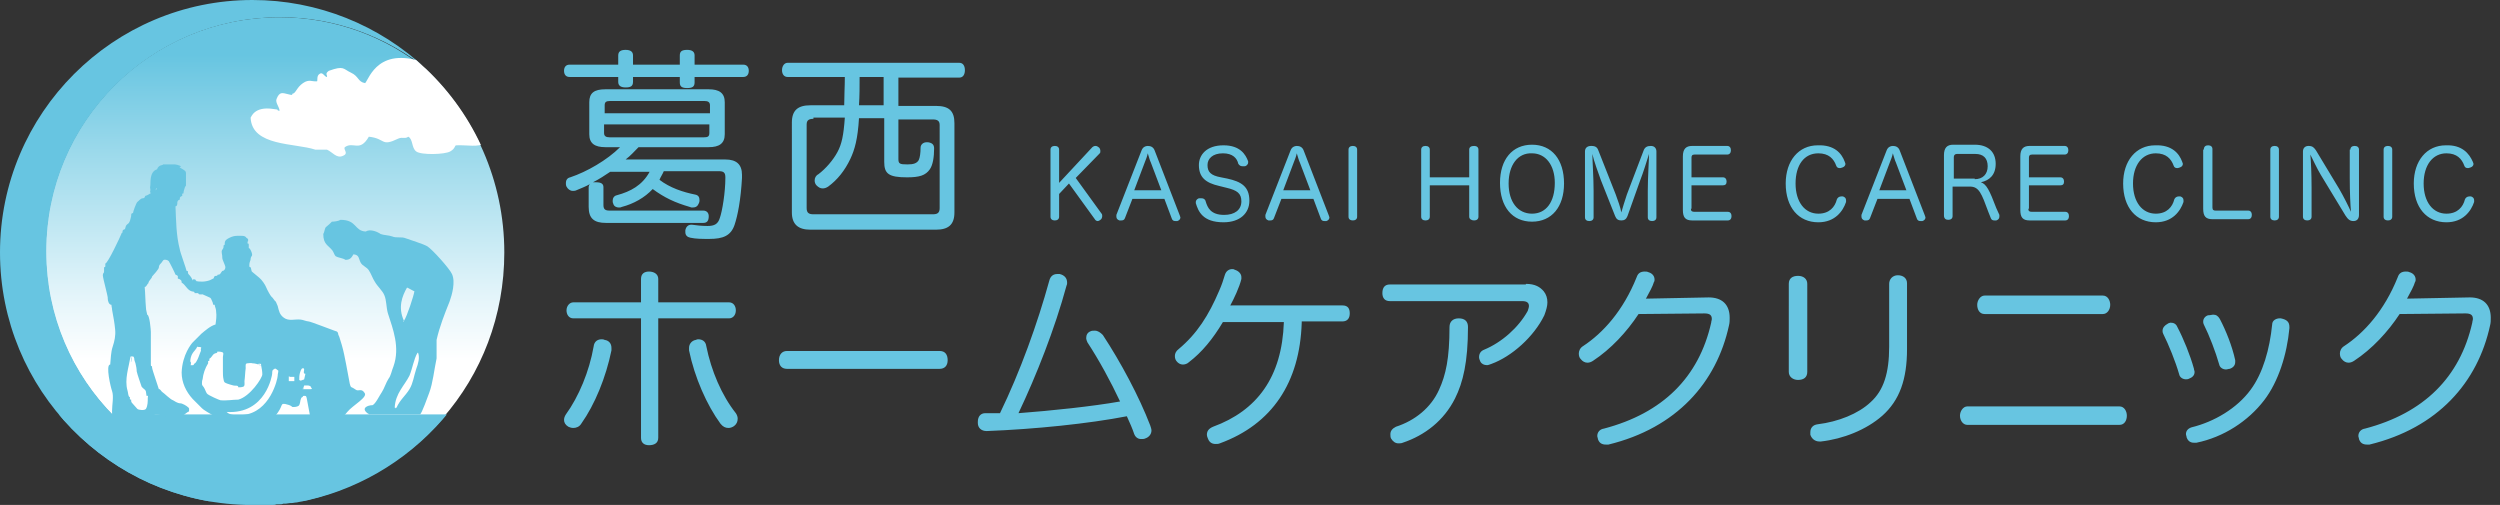
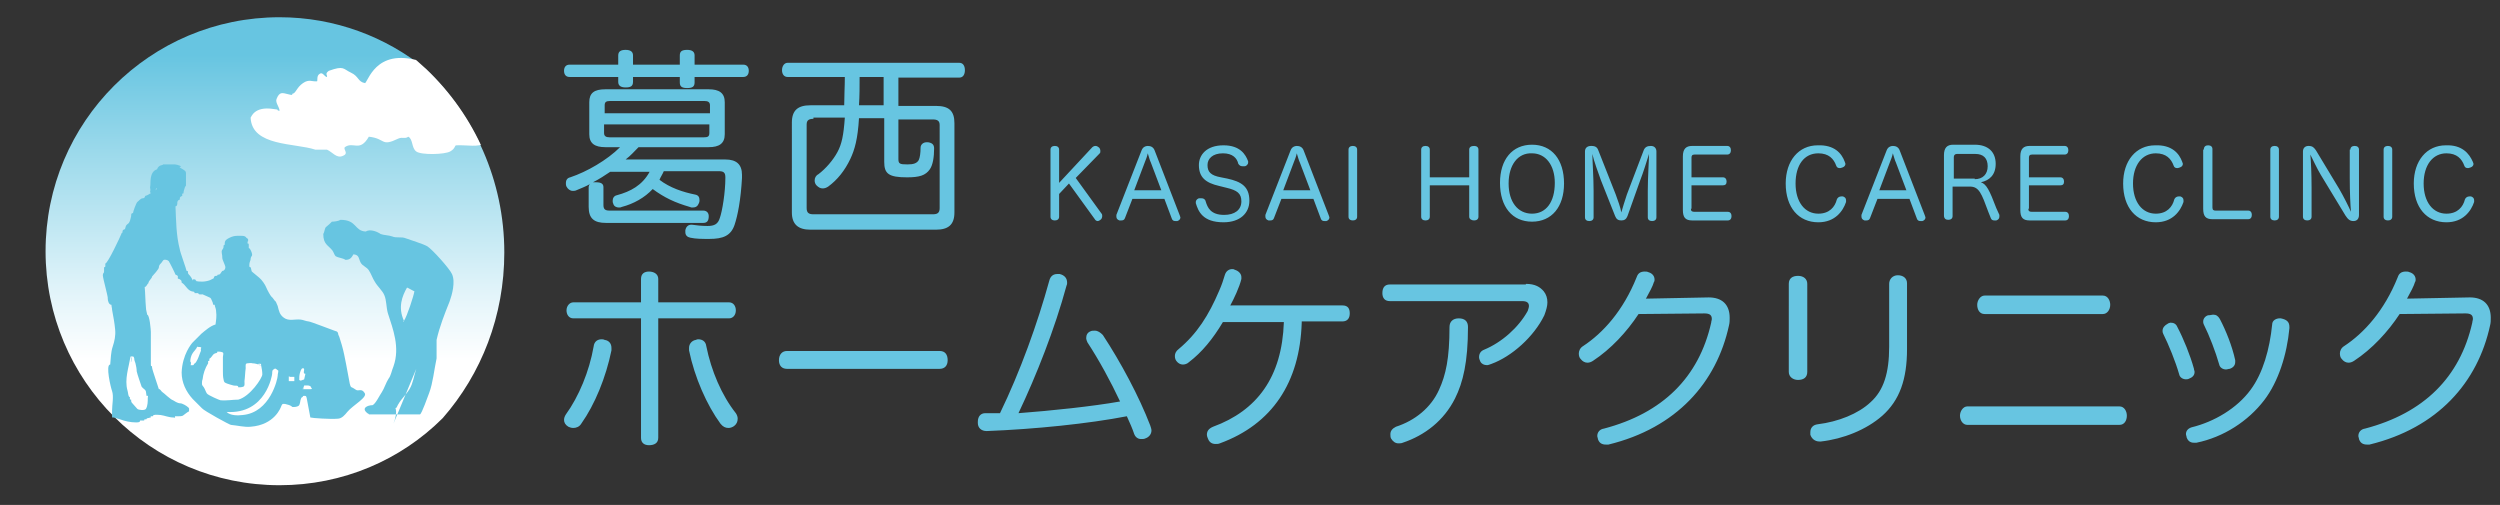
<svg xmlns="http://www.w3.org/2000/svg" xmlns:xlink="http://www.w3.org/1999/xlink" version="1.1" id="logo" x="0" y="0" viewBox="0 0 406 82" style="enable-background:new 0 0 406 82" xml:space="preserve">
  <rect x="0" y="0" width="406" height="82" fill="#333333" stroke="none" />
  <style>.st0,.st5{fill:#67c5e1}.st5{fill-rule:evenodd;clip-rule:evenodd}</style>
  <path class="st0" d="M178.9 34.7c.1.1.1.3.1.4 0 .2-.1.5-.3.6-.1.1-.3.2-.4.2-.2 0-.4-.1-.5-.3l-4.2-5.8-1.6 1.7v3.7c0 .4-.3.6-.7.6-.4 0-.7-.2-.7-.6V24.3c0-.4.3-.6.7-.6.4 0 .7.2.7.6v5.4l5.4-5.8c.1-.1.3-.2.5-.2s.4.1.5.2c.2.1.3.4.3.6 0 .2 0 .3-.1.4l-3.9 4 4.2 5.8zm3.8.7c-.1.3-.3.4-.6.4h-.3c-.3-.1-.5-.3-.5-.6v-.3l4.1-10.5c.2-.5.6-.7 1-.7.5 0 .9.2 1.1.7l4.1 10.6c0 .1.1.2.1.3 0 .3-.2.5-.5.6h-.3c-.3 0-.5-.1-.6-.4l-1.2-3.2h-5.2l-1.2 3.1zm5.9-4.5-1.7-4.5c-.2-.4-.3-.9-.5-1.5-.1.5-.3 1-.5 1.5l-1.7 4.5h4.4zm10.7-1.9c2.3.5 3.6 1.3 3.6 3.6 0 2-1.5 3.5-4.2 3.5-3.4 0-4.1-1.8-4.5-3.1v-.2c0-.3.3-.6.6-.6h.3c.3 0 .6.1.7.5.3 1 .8 2.2 3 2.2 1.7 0 2.8-.8 2.8-2.2 0-1.3-.7-1.8-2.4-2.2l-1.2-.3c-2.2-.5-3.3-1.4-3.3-3.4 0-1.6 1.2-3.2 4-3.2 2.7 0 3.6 1.5 4 2.6v.2c0 .3-.3.6-.6.6h-.3c-.3 0-.5-.1-.7-.4-.2-.9-.9-1.7-2.5-1.7-1.7 0-2.5.9-2.5 1.9 0 1.1.5 1.7 2.2 2l1 .2zm7.6 6.4c-.1.3-.3.4-.6.4h-.3c-.3-.1-.5-.3-.5-.6v-.3l4.1-10.5c.2-.5.6-.7 1-.7.5 0 .9.2 1.1.7l4.1 10.6c0 .1.1.2.1.3 0 .3-.2.5-.5.6h-.3c-.3 0-.5-.1-.6-.4l-1.2-3.2h-5.2l-1.2 3.1zm5.9-4.5-1.7-4.5c-.2-.4-.3-.9-.5-1.5-.1.5-.3 1-.5 1.5l-1.7 4.5h4.4zm6.2-6.6c0-.4.3-.6.7-.6.4 0 .7.2.7.6v10.9c0 .4-.3.6-.7.6-.4 0-.7-.2-.7-.6V24.3zm19.6 0c0-.4.3-.6.8-.6.4 0 .7.2.7.6v10.9c0 .4-.3.6-.7.6-.4 0-.8-.2-.8-.6v-5.1h-6.4v5.1c0 .4-.3.6-.7.6-.4 0-.7-.2-.7-.6V24.3c0-.4.3-.6.7-.6.4 0 .7.2.7.6v4.5h6.4v-4.5zm15.4 5.5c0 3.8-2 6.2-5.2 6.2s-5.2-2.4-5.2-6.3c0-3.8 2-6.2 5.2-6.2s5.2 2.4 5.2 6.3zm-9 0c0 3 1.5 4.9 3.8 4.9s3.7-1.9 3.7-5c0-2.9-1.5-4.8-3.7-4.8-2.3-.1-3.8 1.9-3.8 4.9zm19.3 5.3c-.2.5-.5.7-1 .7s-.8-.2-1-.7l-2.3-5.8c-.4-1.1-1.2-3.3-1.4-4.3 0 1 .2 3.8.2 6v4.3c0 .4-.3.6-.7.6-.4 0-.7-.2-.7-.6V24.6c0-.6.4-.9 1-.9.7 0 1 .2 1.2.8l2.8 7.1c.3.8.8 2.2.9 2.9.2-.7.6-2 .9-2.9l2.7-7.1c.2-.6.6-.8 1.2-.8s.9.4.9.9v10.7c0 .4-.3.6-.7.6-.4 0-.7-.2-.7-.6V31c0-2.2.2-5 .2-6-.3 1-1 3.2-1.4 4.2l-2.1 5.9zm10.3-1.2c0 .4.2.5.6.5h5.4c.4 0 .6.3.6.7 0 .4-.2.7-.6.7h-5.8c-1.1 0-1.5-.5-1.5-1.7v-8.7c0-1.2.5-1.7 1.5-1.7h5.7c.4 0 .6.3.6.7 0 .4-.2.7-.6.7h-5.3c-.4 0-.5.2-.5.5v3.2h5.1c.4 0 .6.3.6.7 0 .4-.2.6-.6.6h-5.1v3.8zm25-7.6c0 .1.1.2.1.3 0 .3-.2.5-.5.6-.1 0-.2.1-.4.1-.3 0-.5-.1-.6-.4-.4-1.1-1.2-2-2.9-2-2.3 0-3.7 1.9-3.7 4.9 0 3 1.5 4.9 3.7 4.9 1.8 0 2.7-1.1 3-2.3.1-.3.4-.5.7-.5h.3c.3.1.5.3.5.6v.3c-.5 1.5-1.8 3.3-4.5 3.3-3.2 0-5.3-2.4-5.3-6.3 0-3.7 2.1-6.2 5.2-6.2 2.7-.1 3.9 1.3 4.4 2.7zm4.1 9.1c-.1.3-.3.4-.6.4h-.3c-.3-.1-.5-.3-.5-.6v-.3l4.1-10.5c.2-.5.6-.7 1-.7.5 0 .9.2 1.1.7l4.1 10.6c0 .1.1.2.1.3 0 .3-.2.5-.5.6h-.3c-.3 0-.5-.1-.6-.4l-1.2-3.2h-5.2l-1.2 3.1zm5.9-4.5-1.7-4.5c-.2-.4-.3-.9-.5-1.5-.1.5-.3 1-.5 1.5l-1.7 4.5h4.4zm15.1 4v.3c0 .3-.2.5-.5.6h-.3c-.3 0-.5-.1-.6-.4l-.4-1c-1.1-3-1.5-4.1-3-4.1h-2.8v4.8c0 .4-.3.6-.7.6-.4 0-.7-.2-.7-.7v-9.8c0-1.2.5-1.7 1.5-1.7h3.5c2.2 0 3.4 1.2 3.4 3.1 0 1.8-1 2.7-2.4 3 .9.3 1.4 1.3 2.5 4.2l.5 1.1zm-4-5.8c1.3 0 2.1-.8 2.1-2.1s-.7-2-2-2h-3c-.3 0-.5.2-.5.5V29h3.4zm8.7 4.8c0 .4.2.5.6.5h5.4c.4 0 .6.3.6.7 0 .4-.2.7-.6.7h-5.8c-1.1 0-1.5-.5-1.5-1.7v-8.7c0-1.2.5-1.7 1.5-1.7h5.7c.4 0 .6.3.6.7 0 .4-.2.7-.6.7H330c-.4 0-.5.2-.5.5v3.2h5.1c.4 0 .6.3.6.7 0 .4-.2.6-.6.6h-5.1v3.8zm25-7.6c0 .1.1.2.1.3 0 .3-.2.5-.5.6-.1 0-.2.1-.4.1-.3 0-.5-.1-.6-.4-.4-1.1-1.2-2-2.9-2-2.2 0-3.7 1.9-3.7 4.9 0 3 1.5 4.9 3.7 4.9 1.8 0 2.7-1.1 3-2.3.1-.3.4-.5.7-.5h.3c.3.1.5.3.5.6v.3c-.5 1.5-1.8 3.3-4.5 3.3-3.2 0-5.3-2.4-5.3-6.3 0-3.7 2.1-6.2 5.2-6.2 2.7-.1 3.9 1.3 4.4 2.7zm3.5-2c0-.5.3-.7.7-.7.4 0 .7.2.7.6v9.5c0 .4.2.5.5.5h5.3c.4 0 .6.3.6.7 0 .4-.2.7-.6.7h-5.8c-1.1 0-1.5-.5-1.5-1.7v-9.6zm10.8 0c0-.4.3-.6.7-.6.4 0 .7.2.7.6v10.9c0 .4-.3.6-.7.6-.4 0-.7-.2-.7-.6V24.3zm13 0c0-.4.3-.6.7-.6s.7.2.7.6v10.6c0 .6-.3 1-.9 1-.6 0-.9-.3-1.3-.9l-4-6.6c-.6-1-1.3-2.5-1.7-3.3.1 1 .2 3.1.2 5.4v4.7c0 .4-.3.6-.7.6-.4 0-.7-.2-.7-.6V24.6c0-.6.4-.9.9-.9.7 0 .9.3 1.2.7l3.8 6.3c.7 1.2 1.5 2.8 1.9 3.7-.1-1-.2-3.2-.2-5.4v-4.7zm5.4 0c0-.4.3-.6.7-.6.4 0 .7.2.7.6v10.9c0 .4-.3.6-.7.6-.4 0-.7-.2-.7-.6V24.3zm14.5 2c0 .1.1.2.1.3 0 .3-.2.5-.5.6-.1 0-.2.1-.4.1-.3 0-.5-.1-.6-.4-.4-1.1-1.2-2-2.9-2-2.2 0-3.7 1.9-3.7 4.9 0 3 1.5 4.9 3.7 4.9 1.8 0 2.7-1.1 3-2.3.1-.3.4-.5.7-.5h.3c.3.1.5.3.5.6v.3c-.5 1.5-1.8 3.3-4.5 3.3-3.2 0-5.3-2.4-5.3-6.3 0-3.7 2.1-6.2 5.2-6.2 2.6-.1 3.8 1.3 4.4 2.7zM102.8 13.3c0 .7-.4.9-1.2.9-.8 0-1.2-.3-1.2-.9v-.8h-7.9c-.6 0-.9-.4-.9-1s.3-1 .9-1h7.9V9c0-.7.5-.9 1.2-.9.8 0 1.2.3 1.2.9v1.5h7.6V9c0-.7.4-.9 1.2-.9.8 0 1.2.3 1.2.9v1.5h7.9c.6 0 .9.4.9 1s-.3 1-.9 1h-7.9v.9c0 .7-.4.9-1.2.9-.8 0-1.2-.2-1.2-.9v-.9h-7.6v.8zm-3.7 14.6c-.9.6-1.8 1.2-2.8 1.7h.5c.9 0 1.2.3 1.2.8v2.9c0 .7.3.9 1 .9h15.2c.6 0 .9.4.9.9 0 .8-.3 1.1-.9 1.1H98.4c-1.9 0-2.8-.7-2.8-2.6v-3.2c0-.2.1-.4.2-.5-.7.4-1.5.7-2.2 1-.2.1-.4.1-.6.1-.4 0-.8-.3-1-.7-.1-.2-.1-.4-.1-.6 0-.4.2-.8.7-.9 2.7-.9 6-2.8 8.1-4.9h-2.4c-1.7 0-2.6-.6-2.6-2.1v-5.2c0-1.5.8-2.1 2.6-2.1h16.8c1.7 0 2.6.6 2.6 2.1v5.2c0 1.5-.9 2.1-2.6 2.1h-11.4c-.7.7-1.3 1.4-2.1 2h16.2c1.8 0 2.7.8 2.7 2.5v.5c-.2 3.6-.7 6.1-1.2 7.6-.6 1.8-1.9 2.3-4.1 2.3-1.2 0-2.2 0-3.1-.2-.5-.1-.8-.4-.8-.9v-.3c.1-.6.5-.9.9-.9h.2c.7.1 1.6.2 2.5.2 1.1 0 1.7-.3 2-1.3.4-1.1.9-4.2.9-6.5v-.1c0-.8-.3-1-1.1-1h-8.9c-.2.5-.5.9-.7 1.4 1.7 1.3 3.8 2 5.8 2.4.5.1.7.4.7.9 0 .1 0 .3-.1.5-.2.5-.5.7-1 .7-.2 0-.3 0-.5-.1-2.4-.7-4.1-1.5-6-2.9-1.3 1.4-3.1 2.4-5 2.9-.2.1-.3.1-.5.1-.4 0-.8-.2-.9-.6-.1-.2-.1-.3-.1-.5 0-.4.2-.8.7-.9 2.2-.6 4.1-1.6 5.3-3.8h-6.4zm16.2-9.5v-1.3c0-.5-.3-.7-.9-.7H99.1c-.7 0-.9.2-.9.7v1.3h17.1zm-17.2 3.2c0 .5.3.7.9.7h15.3c.6 0 .9-.1.9-.7v-1.4H98.1v1.4zm29.8-9.1c-.6 0-.9-.5-.9-1.1 0-.7.4-1.2.9-1.2h27.9c.6 0 .9.5.9 1.2s-.3 1.2-.9 1.2h-9.9v4.6h6.1c2.1 0 3 .8 3 2.8v14.5c0 2-1 2.8-3 2.8h-20.4c-2 0-3-.9-3-2.8V19.9c0-2 1-2.8 3-2.8h5.5c0-1.5.1-3.1.1-4.6h-9.3zm4.2 6.8c-.7 0-1.1.2-1.1.9v13.6c0 .8.4 1 1.1 1h19.4c.7 0 1.1-.2 1.1-1V20.3c0-.7-.4-.9-1.1-.9h-5.6v6.4c0 .8.2.9 1.5.9 1 0 1.5-.2 1.8-.7.2-.4.3-1.2.3-2 0-.5.4-.9 1-.9h.2c.7.1 1 .4 1 1 0 1.4-.2 2.7-.7 3.4-.7 1-1.7 1.3-3.7 1.3-3 0-3.7-.6-3.7-2.5v-7.1h-4.1c-.2 3.4-.7 5.1-1.4 6.6-.9 1.9-2.1 3.4-3.6 4.5-.3.2-.6.3-.9.3-.4 0-.7-.2-1-.5-.2-.2-.3-.5-.3-.8 0-.4.2-.8.6-1 1.2-.9 2.4-2.3 3.1-3.6.7-1.3 1-2.7 1.2-5.6h-5.1zm7.5-6.8c0 1.5 0 3.1-.1 4.6h4v-4.6h-3.9zM97.7 55.1c.2 0 .3 0 .5.1.7.1 1.1.6 1.1 1.3v.4c-.9 4.4-2.7 8.8-4.9 11.9-.3.5-.8.7-1.3.7-.3 0-.6-.1-.8-.2-.5-.3-.7-.7-.7-1.1 0-.3.1-.6.3-.9 2.1-2.9 3.8-7 4.5-11 .1-.9.7-1.2 1.3-1.2zm9.2 16c0 .9-.7 1.2-1.5 1.2s-1.3-.4-1.3-1.2V51.7h-11c-.7 0-1.1-.6-1.1-1.3 0-.7.5-1.3 1.1-1.3h11v-3.8c0-.9.6-1.2 1.3-1.2.8 0 1.5.4 1.5 1.2v3.8h11.5c.7 0 1.1.6 1.1 1.3 0 .8-.5 1.3-1.1 1.3h-11.5v19.4zm6.5-16c.6 0 1.2.3 1.3 1.1.8 4 2.5 8 4.8 10.9.2.3.3.6.3.9 0 .5-.2.9-.6 1.2-.3.2-.6.3-.9.3-.5 0-.9-.2-1.3-.7-2.2-3-4.2-7.5-5.1-11.9v-.4c0-.7.5-1.2 1.1-1.3.2-.1.3-.1.4-.1zm14.4 4.8c-.8 0-1.3-.5-1.3-1.4 0-.9.5-1.5 1.3-1.5h24.8c.9 0 1.3.6 1.3 1.5s-.5 1.4-1.3 1.4h-24.8zm54.1 5.3c-1.5-3.2-3.4-6.7-5.3-9.6-.1-.2-.2-.5-.2-.7 0-.5.2-.9.7-1.1.2-.1.4-.1.7-.1.5 0 .9.3 1.3.7 2.9 4.4 5.9 10 7.7 14.7.1.3.2.6.2.8 0 .6-.4 1.1-1 1.3-.2.1-.4.1-.7.1-.5 0-.9-.3-1.1-.8-.3-.9-.7-1.8-1.2-2.9-6.2 1.2-14.9 2.1-22.7 2.4h-.1c-.8 0-1.4-.5-1.4-1.3v-.2c0-.9.5-1.4 1.2-1.4h2.4c3.3-6.8 6.1-14.6 8-21.5.2-.8.7-1.1 1.3-1.1h.4c.8.2 1.2.7 1.2 1.4 0 .2 0 .3-.1.5-1.9 7-4.9 14.6-7.8 20.7 5.3-.4 12-1.1 16.5-1.9zm29.5-12.8c-.3 9.7-4.8 16.5-13.3 19.6-.2.1-.5.1-.7.1-.6 0-1-.3-1.2-.8-.1-.2-.2-.5-.2-.7 0-.6.3-1 1-1.3 7.1-2.6 11.2-8 11.5-17h-9.9c-1.6 2.7-3.4 4.9-5.5 6.5-.3.3-.7.4-1 .4-.4 0-.7-.2-.9-.4-.3-.3-.4-.6-.4-1s.2-.8.6-1.1c3-2.5 4.9-5.5 6.6-9.5.4-.9.7-1.8.9-2.5.2-.7.7-1 1.2-1 .1 0 .3 0 .4.1.7.2 1.1.7 1.1 1.2v.3c-.3 1.3-1.2 3.2-1.8 4.3H218c.9 0 1.2.5 1.2 1.3s-.4 1.3-1.2 1.3h-6.6zm36.4-6.3c1.5 0 2.3.5 2.9 1.2.4.5.6 1.1.6 1.8 0 .6-.2 1.3-.5 2.1-1.7 3.5-5.3 6.7-8.6 7.9-.3.1-.5.2-.7.2-.5 0-.9-.2-1.1-.6-.1-.2-.2-.5-.2-.7 0-.6.3-1 .8-1.2 2.9-1.2 5.6-3.6 7.1-6.3.1-.3.2-.6.2-.8 0-.5-.3-.8-1.1-.8h-21.5c-.8 0-1.2-.5-1.2-1.3 0-.9.4-1.4 1.2-1.4h22.1zm-9.4 7c0 5.7-.8 9-2.1 11.6-1.8 3.6-4.9 6-8.5 7.2-.2.1-.5.1-.7.1-.5 0-.9-.3-1.2-.8-.1-.2-.1-.5-.1-.7 0-.5.3-.9.9-1.2 3.1-1 5.7-3.1 7-6 1.1-2.4 1.7-5.1 1.7-10.2 0-.9.6-1.4 1.5-1.4 1 0 1.5.5 1.5 1.4zm27.7-2.1c-1.9 2.9-4.5 5.7-7.4 7.6-.3.2-.6.3-.9.3-.4 0-.8-.2-1.1-.6-.2-.2-.3-.5-.3-.9s.2-.9.7-1.2c3.2-2.1 6.5-5.7 8.7-11.2.2-.6.6-.9 1.3-.9.2 0 .4 0 .6.1.7.2 1 .7 1 1.2 0 .1 0 .3-.1.4-.2.7-.7 1.6-1.3 2.7l10.2-.2c2.1 0 3.4 1.1 3.4 3.3 0 .4 0 .8-.1 1.2-2 9.3-8.5 16.7-19.6 19.4h-.4c-.7 0-1.1-.3-1.3-.9 0-.2-.1-.3-.1-.5 0-.6.4-1.1 1.1-1.2 9.5-2.5 15.4-8.3 17.4-17.2 0-.2.1-.4.1-.6 0-.6-.3-.9-1.2-.9h-.1l-10.6.1zm27.4 9.4c0 .9-.6 1.3-1.5 1.3-.8 0-1.5-.5-1.5-1.3V46.1c0-.9.6-1.3 1.5-1.3s1.5.5 1.5 1.3v14.3zm13.3-14.3c0-.8.6-1.4 1.4-1.4.9 0 1.5.5 1.5 1.3v10.7c0 4.9-1.2 8.3-4 10.8-2.6 2.3-6.4 3.8-10 4.2h-.2c-.8 0-1.3-.5-1.5-1.1v-.4c0-.7.4-1.2 1.2-1.3 3.3-.4 6.6-1.7 8.6-3.6 2.1-1.9 3-4.7 3-9V46.1zM344.2 66c.8 0 1.2.8 1.2 1.5 0 .8-.4 1.5-1.2 1.5h-24.7c-.7 0-1.2-.7-1.2-1.5 0-.7.5-1.5 1.2-1.5h24.7zm-2.7-18c.8 0 1.2.8 1.2 1.5 0 .8-.5 1.5-1.2 1.5h-19.2c-.8 0-1.2-.7-1.2-1.5 0-.7.5-1.5 1.2-1.5h19.2zm11 4.4c.5 0 .9.2 1.1.7 1 1.9 2.1 4.6 2.7 6.8 0 .2.1.3.1.5 0 .6-.4.9-.9 1.1-.2.1-.4.1-.5.1-.5 0-1-.3-1.1-.8-.6-2.1-1.7-4.8-2.6-6.6-.1-.2-.1-.3-.1-.5 0-.5.4-.9.8-1.1.1-.1.4-.2.5-.2zm19.3.7v.2c-.4 4.3-1.8 8.7-4.1 11.7-2.6 3.4-6.6 6-11 6.9h-.4c-.6 0-1-.3-1.2-.9 0-.2-.1-.3-.1-.5 0-.5.3-.9.9-1.1 3.7-.9 7.4-3.1 9.6-6.1 2-2.7 3.1-6.6 3.5-10.6 0-.7.7-1 1.2-1h.2c1 .2 1.4.6 1.4 1.4zm-12.4-2c.5 0 .8.2 1.1.7 1 1.9 2 4.4 2.5 6.7v.3c0 .5-.3.9-.9 1.1-.2 0-.4.1-.6.1-.5 0-1-.3-1.1-.8-.6-2.1-1.6-4.7-2.5-6.5-.1-.2-.1-.3-.1-.5 0-.5.4-.9.8-1 .4 0 .6-.1.8-.1zm30.3-.1c-1.9 2.9-4.5 5.7-7.4 7.6-.3.2-.6.3-.9.3-.4 0-.8-.2-1.1-.6-.2-.2-.3-.5-.3-.9s.2-.9.7-1.2c3.2-2.1 6.5-5.7 8.7-11.2.2-.6.6-.9 1.3-.9.2 0 .4 0 .6.1.7.2 1 .7 1 1.2 0 .1 0 .3-.1.4-.2.7-.7 1.6-1.3 2.7l10.2-.2c2.1 0 3.4 1.1 3.4 3.3 0 .4 0 .8-.1 1.2-2 9.3-8.5 16.7-19.6 19.4h-.4c-.7 0-1.1-.3-1.3-.9 0-.2-.1-.3-.1-.5 0-.6.4-1.1 1.1-1.2 9.5-2.5 15.4-8.3 17.4-17.2 0-.2.1-.4.1-.6 0-.6-.3-.9-1.2-.9h-.1l-10.6.1z" />
  <defs>
    <path id="SVGID_1_" d="M69.2 11.2A41.08 41.08 0 0 0 41 0C18.4 0 0 18.4 0 41c0 22.3 17.8 40.4 39.9 41H44.3c.2 0 .4 0 .6-.1h.5c.2 0 .4 0 .6-.1h.4c.2 0 .5-.1.7-.1h.2c.3 0 .6-.1.9-.1 9.4-1.7 17.7-6.6 23.7-13.5 6.3-7.2 10-16.6 10-26.9.1-11.9-4.8-22.5-12.7-30z" />
  </defs>
  <clipPath id="SVGID_00000075137249495283208350000010921767169777240223_">
    <use xlink:href="#SVGID_1_" style="overflow:visible" />
  </clipPath>
  <linearGradient id="SVGID_00000165934214649705494330000012050957502466049412_" gradientUnits="userSpaceOnUse" x1="44.724" y1="-164" x2="44.724" y2="-82" gradientTransform="matrix(1 0 0 -1 0 -82)">
    <stop offset=".285" style="stop-color:#fff" />
    <stop offset=".411" style="stop-color:#e4f5fa" />
    <stop offset=".682" style="stop-color:#a0dbec" />
    <stop offset=".891" style="stop-color:#67c5e1" />
  </linearGradient>
  <path style="clip-path:url(#SVGID_00000075137249495283208350000010921767169777240223_);fill:url(#SVGID_00000165934214649705494330000012050957502466049412_)" d="M7.4 40.8c0 21 17 38 38 38 10.3 0 19.7-4.1 26.5-10.9 6.3-7.2 10-16.6 10-26.9 0-11.7-4.9-22.3-12.8-29.8C62.7 6 54.4 2.8 45.4 2.8c-21 0-38 17-38 38z" />
  <defs>
    <path id="SVGID_00000086654083443357895640000008931176538592158616_" d="M69.2 11.2A41.08 41.08 0 0 0 41 0C18.4 0 0 18.4 0 41c0 22.3 17.8 40.4 39.9 41H44.3c.2 0 .4 0 .6-.1h.5c.2 0 .4 0 .6-.1h.4c.2 0 .5-.1.7-.1h.2c.3 0 .6-.1.9-.1 9.4-1.7 17.7-6.6 23.7-13.5 6.3-7.2 10-16.6 10-26.9.1-11.9-4.8-22.5-12.7-30z" />
  </defs>
  <clipPath id="SVGID_00000114069420176730446730000010840472714894329231_">
    <use xlink:href="#SVGID_00000086654083443357895640000008931176538592158616_" style="overflow:visible" />
  </clipPath>
  <path style="clip-path:url(#SVGID_00000114069420176730446730000010840472714894329231_);fill:none" d="M19.1 13.8v.5" />
  <defs>
    <path id="SVGID_00000044895050329522660700000003289263604216714633_" d="M69.2 11.2A41.08 41.08 0 0 0 41 0C18.4 0 0 18.4 0 41c0 22.3 17.8 40.4 39.9 41H44.3c.2 0 .4 0 .6-.1h.5c.2 0 .4 0 .6-.1h.4c.2 0 .5-.1.7-.1h.2c.3 0 .6-.1.9-.1 9.4-1.7 17.7-6.6 23.7-13.5 6.3-7.2 10-16.6 10-26.9.1-11.9-4.8-22.5-12.7-30z" />
  </defs>
  <clipPath id="SVGID_00000001624831721686833260000013201007398263682706_">
    <use xlink:href="#SVGID_00000044895050329522660700000003289263604216714633_" style="overflow:visible" />
  </clipPath>
-   <path style="clip-path:url(#SVGID_00000001624831721686833260000013201007398263682706_);fill:#67c5e1" d="M6.7 67.3h77.5v14.1H6.7z" />
  <defs>
    <path id="SVGID_00000052089539906470133880000005425407021499394460_" d="M69.2 11.2A41.08 41.08 0 0 0 41 0C18.4 0 0 18.4 0 41c0 22.3 17.8 40.4 39.9 41H44.3c.2 0 .4 0 .6-.1h.5c.2 0 .4 0 .6-.1h.4c.2 0 .5-.1.7-.1h.2c.3 0 .6-.1.9-.1 9.4-1.7 17.7-6.6 23.7-13.5 6.3-7.2 10-16.6 10-26.9.1-11.9-4.8-22.5-12.7-30z" />
  </defs>
  <clipPath id="SVGID_00000182494511430492791440000011402473614235110074_">
    <use xlink:href="#SVGID_00000052089539906470133880000005425407021499394460_" style="overflow:visible" />
  </clipPath>
  <g style="clip-path:url(#SVGID_00000182494511430492791440000011402473614235110074_)">
    <path class="st5" d="M21.4 58c-.4 1.8.2 0 0 0zm25.5 3.1c0 .3.3 0 0 0zm-4.5-2c-1.1-.2.1.6 0 0zm2.2.7c-.1.2.2.2 0 0zm14.6 4c-.5-.8-1-.2-1.4-.5-.2-.1-.4-.3-.7-.4-.2-.1-.2-.3-.3-.6-.2-1.1-.4-2.1-.6-3.2-.2-1-.4-2.1-.7-3.1-.1-.4-.3-.9-.4-1.3-.1-.2-.2-.4-.2-.6-.1-.3-.3-.3-.6-.4-.6-.2-3.9-1.5-4.2-1.5-.3 0-1-.3-1.3-.3-.9-.1-1.9.3-2.7-.3-.7-.5-.8-1.1-1-1.9-.1-.2-.2-.5-.3-.7-.2-.1-.5-.7-.7-.8-.2-.2-.7-1.1-.9-1.6-.1-.3-.7-1.2-1.1-1.5-.2-.2-.4-.3-.6-.5-.2-.2-.4-.3-.6-.5-.1-.2-.1-.5-.2-.7-.3 0-.2-.3-.2-.5 0-.3.2-.6.2-.8 0-.5.4-.7.2-.6.2-.1-.3-1.3-.5-1.2v-.5c0-.5-.2 0-.2-.4s.1 0 .1-.4c0-.3-.1-.2-.3-.4-.2-.3-.5-.3-.8-.3h-.7c-.4 0-.8.1-1.2.3-.4.2-.8.4-.8.9 0 .6-.2 0-.2.6 0 .3-.3.5-.3.7 0 .5.1.5.1 1.1 0 .3.5 1.2.5 1.5 0 .3-.2.6-.5.6-.2.2-.3.6-.6.6-.4 0 0 .2-.4.2-.3 0-.3.1-.4.4l-.6.3c-.8.3-1.7.3-2.5.1.8.1-.4-.6-.3 0-.1-.4-.4-.8-.7-1.1-.2-.3.1-.5-.3-.5 0-.2-1.1-3.2-1.1-3.5-.6-2.3-.6-4.7-.7-7 .3 0 .3-.4.3-.7.1-.3.2-.3.4-.4 0-.4 0-.4.4-.6 0-.2-.1-.4.2-.4 0-.3.1-.6.2-.9.1-.5.2 0 .2-.5v-1.9c0-.3-.2-.4-.5-.6-.2-.1-.7-.4-.5-.4.6 0-.4-.4-.8-.4H26.5c-.1.2-.7 0-1 .8-1.3.4-1 2.3-1.1 2.7-.1.3.1.6 0 .8-.1.3.1.4.2.3-.3.2-.8.5-1 .5-.1.2-.1.4-.4.4-.4 0-.7.5-.9.6-.2.2-.7 1.6-.7 1.8-.3 0-.3.2-.3.5-.1.4-.2 1.1-.6 1.3-.3.2-.3.5-.4.8-.2.1-.4.1-.4.4 0 .4-.1 0-.2.4-.1.3-2.2 4.8-2.6 4.8 0 .3.1.6-.2.6v.7c0 .3-.2.2-.2.6 0 .5.9 3.6.8 3.8 0 .4.2 1 .6 1 0 .3.1.5.1.8.2 1.1.4 2.1.5 3.2.1 1-.1 1.9-.4 2.8-.3.9-.3 1.9-.4 2.9-.8 0 .1 3.8.3 4.3.3.9 0 2.2 0 3.2v.8c0 .4 0 .3.3.3.3.1.7.2 1 .3.8.3 1.7.5 2.6.5.2 0 .4 0 .6-.1 0-.3.2-.2.5-.2.5 0 0-.2.4-.2s0-.1.4-.2c.2 0 .3-.1.5-.1-.1-.2 0-.2.2-.2.4 0 0-.2.3-.2.4-.1.7 0 1.1 0 .7.1 1.3.4 2.1.4.2.1.3 0 .2-.2h.6c.2 0 .5 0 .7-.1.3-.2.6-.5 1-.7 0-.4.1-.5-.2-.7-.2-.2-.9-.6-1.2-.6-.5 0-1-.4-1.2-.5-.4-.1-1.5-1.2-1.7-1.3-.2-.1-.4-.6-.6-.5 0-.1-1.1-3.2-1.1-3.5 0-.5-.2 0-.2-.5v-5.3c0-.3-.2-2.8-.6-2.8 0-.2-.2-.7-.2-1.2-.1-1.1-.1-2.2-.2-3.3.3 0 .4-.5.6-.6 0-.4.6-.8.6-1.1.1-.1 1.2-1.3 1.1-1.5 0-.3.2-.5.4-.7.3-.4.3-.6.8-.5.1 0 .3.1.4.2.2.3 1 1.9 1.1 2.2.2.1.4.1.4.4-.1.2 0 .3.2.3.3.2.4.2.4.6.6.3.9 1.2 1.6 1.4.3.1.5 0 .5.3h.6c0 .3.5.2.7.2.3.1.6.3.9.4.4.2.4.1.6.6.1.2.2.4.2.7.2-.1.3 0 .3.2.1.3.2.6.2.9.1.7 0 1.4-.1 2.1-.8.2-1.7 1-2.3 1.5l-1.4 1.4c-.2.2-1.7 2-1.8 4.9 0 1.6.7 3.1 1.8 4.3l1.5 1.5c.3.4 4.5 2.7 4.7 2.7 1.1.1 2.2.4 3.2.3 3.9-.3 4.9-3.1 5-3.4.2-.4.2-.3.6-.3.4.1.9.2 1.2.5.3 0 .7 0 1-.2.3-.3.2-.8.4-1.2.1-.3.3-.1.3-.4.4 0 .5-.1.6.3.1.5.2 1.1.3 1.6.1.5.2 1.1.3 1.6.3.1 3.3.3 4.4.2.7 0 1.2-.6 1.6-1.1.9-1.1 3.4-2.4 2.8-3.1zm-35.5-.2c0 .2.1.5.1.7.2-.1.3 0 .2.3 0 .6 0 1.3-.3 1.8-.2.3-1.2.2-1.4 0-.3-.3-.5-.6-.8-.9-.2-.2-.2-.3-.2-.6-.3 0-.2-.1-.2-.4-.3 0-.3-.9-.4-1.1-.5-1.8.2-3.7.5-5.5.4 0 .5-.1.6.3 0 .3.1.5.2.8.1.4.2.9.2 1.3.1.5.7 2.2.8 2.5.3.4.6.4.7.8zm1.5-32.7s-.1 0 0 0c.1-.1.2-.2.2-.3.2-.2.1.2-.2.3zm7.3 26.4c-.2.5-.3.9-.6 1.4-.1.2-.2.3-.4.4 0 .3-.3.2-.6.2v-.4.4c.2 0 .1-.8 0-.5 0-.5.1-.9.3-1.3.2-.4.8-.9.8-1.2.2.1.6 0 .6.1.1.2.2-.2 0 .3.1.2 0 .4-.1.6zm3.3 7.7c-.1 0-2-.8-2.2-1.1-.2-.3-.3-.7-.5-1-.2-.3-.3-.3-.3-.6 0-.2 0-.5.1-.7.1-.9.4-1.8.9-2.6v-.4c.2.1.2 0 .2-.2 0-.3.1-.1.3-.4.2-.2.3-.5.6-.6.2-.1.4 0 .4-.3.3 0 .5 0 .8.1.3.1.1.5.1.8v2.3c0 .4 0 .9.1 1.3.1.5.1.5.6.7.3.1.6.2 1 .3.3.1.8-.1.8.3.3 0 .5 0 .8-.1.3-.1.2-.6.2-.9.1-.7.1-1.4.2-2.1 0-.4-.1-.8.3-.8.3 0 .5-.1.8 0 .5 0 .9.2 1.4.3.1.5.2 1 .2 1.5 0 .6-2 3.6-3.9 4.1-.9 0-1.9.2-2.9.1zm9.3-4c0 .5-1.2 6-5.7 6.4-.8.1-2 .1-2.6-.5 6.4.4 7.4-6 7.4-6.2 0-.1 0-.5.1-.6.1-.1.3-.2.3-.3.2.1.4.2.6.4 0 .3-.1.5-.1.8zm2.7.9h-.9v-.7h.9v.7zm.8-.2c0-.4 0-.7.1-1.1.1-.3.2-.8.5-.8.5 0-.2.9.4.9-.1.3-.1.6-.2.9-.5.2-.6.3-.8.1zm1.8 1.5h-1.2c.1-.2.1-.4.2-.6h.6c.2 0 .3.1.4.1.1.3.5.5 0 .5zm-1.3 0c.5 0 .1-.2 0 0zm.2-1.5c.1-.3-.2.1 0 0z" />
-     <path class="st5" d="M73.4 44.5c-.4-.9-3.2-4-4-4.5-.7-.4-2.7-1-3.5-1.3-.7-.3-1.5 0-2.2-.3-.5-.2-1.4-.2-1.9-.4-.7-.5-1.8-.8-2.4-.4-1.9-.1-1.4-1.9-4.1-1.9-.3.2-1 .3-1.4.3-.3.3-.6.6-1 .9-.2.3-.2.8-.4 1.1 0 1.7.8 1.8 1.5 2.7.2.3.3.7.5.9.5.3 1.2.3 1.6.6.8 0 1-.4 1.3-.9 1 .1.8.7 1.2 1.4.3.5 1 .7 1.3 1.2.4.6.6 1.3 1 1.9.4.7 1.2 1.4 1.5 2.1.4.9.3 2 .6 3 .8 2.5 2 5.5.9 8.6-.3.7-.4 1.5-.8 2-.4.6-.7 1.6-1.1 2.2-.3.4-1 1.9-1.5 2.1-.8 0-2 .5-.7 1.4h.1v.1h8.3c.3-.1 1.3-3 1.5-3.5.6-1.6.8-3.7 1.2-5.6v-3C71.4 53 72.2 51 73 49c.4-1.1 1-3.2.4-4.5zm-7.3 2.2c.1 0 1.1.6 1.2.6-.1.7-1.2 4.1-1.7 4.8.1-.1-.1.3-.1.1 0 0 0-.1.1-.1-1-2.2-.3-4 .5-5.4zm1.5 13.2c-.4 1.2-.5 2.3-1.1 3.3-.6 1-1.6 1.8-2.1 3-.1 0-.1.1-.2.1v-.1h-.1c.1-2.3 1.6-3.6 2.4-5.2.5-1.2.7-2.7 1.3-3.7h.1c.3.8 0 1.8-.3 2.6z" />
+     <path class="st5" d="M73.4 44.5c-.4-.9-3.2-4-4-4.5-.7-.4-2.7-1-3.5-1.3-.7-.3-1.5 0-2.2-.3-.5-.2-1.4-.2-1.9-.4-.7-.5-1.8-.8-2.4-.4-1.9-.1-1.4-1.9-4.1-1.9-.3.2-1 .3-1.4.3-.3.3-.6.6-1 .9-.2.3-.2.8-.4 1.1 0 1.7.8 1.8 1.5 2.7.2.3.3.7.5.9.5.3 1.2.3 1.6.6.8 0 1-.4 1.3-.9 1 .1.8.7 1.2 1.4.3.5 1 .7 1.3 1.2.4.6.6 1.3 1 1.9.4.7 1.2 1.4 1.5 2.1.4.9.3 2 .6 3 .8 2.5 2 5.5.9 8.6-.3.7-.4 1.5-.8 2-.4.6-.7 1.6-1.1 2.2-.3.4-1 1.9-1.5 2.1-.8 0-2 .5-.7 1.4h.1v.1h8.3c.3-.1 1.3-3 1.5-3.5.6-1.6.8-3.7 1.2-5.6v-3C71.4 53 72.2 51 73 49c.4-1.1 1-3.2.4-4.5zm-7.3 2.2c.1 0 1.1.6 1.2.6-.1.7-1.2 4.1-1.7 4.8.1-.1-.1.3-.1.1 0 0 0-.1.1-.1-1-2.2-.3-4 .5-5.4zm1.5 13.2c-.4 1.2-.5 2.3-1.1 3.3-.6 1-1.6 1.8-2.1 3-.1 0-.1.1-.2.1v-.1h-.1h.1c.3.8 0 1.8-.3 2.6z" />
  </g>
  <defs>
-     <path id="SVGID_00000065767915148488470760000003629372149077478045_" d="M69.2 11.2A41.08 41.08 0 0 0 41 0C18.4 0 0 18.4 0 41c0 22.3 17.8 40.4 39.9 41H44.3c.2 0 .4 0 .6-.1h.5c.2 0 .4 0 .6-.1h.4c.2 0 .5-.1.7-.1h.2c.3 0 .6-.1.9-.1 9.4-1.7 17.7-6.6 23.7-13.5 6.3-7.2 10-16.6 10-26.9.1-11.9-4.8-22.5-12.7-30z" />
-   </defs>
+     </defs>
  <clipPath id="SVGID_00000114788948641834453080000009654253132130161840_">
    <use xlink:href="#SVGID_00000065767915148488470760000003629372149077478045_" style="overflow:visible" />
  </clipPath>
  <path style="clip-path:url(#SVGID_00000114788948641834453080000009654253132130161840_);fill:#67c5e1" d="M72 67.9c-6.8 6.7-16.2 10.9-26.5 10.9-21 0-38-17-38-38s17-38 38-38c9 0 17.3 3.2 23.8 8.4C61.9 4.3 51.9 0 41 0 18.4 0 0 18.4 0 41c0 22.3 17.8 40.4 39.9 41H44.3c.2 0 .4 0 .6-.1h.5c.2 0 .4 0 .6-.1h.4c.2 0 .5-.1.7-.1h.2c.3 0 .6-.1.9-.1 9.5-1.9 17.7-6.8 23.8-13.7z" />
  <defs>
    <path id="SVGID_00000000931690193647987220000010223377774036732046_" d="M69.2 11.2A41.08 41.08 0 0 0 41 0C18.4 0 0 18.4 0 41c0 22.3 17.8 40.4 39.9 41H44.3c.2 0 .4 0 .6-.1h.5c.2 0 .4 0 .6-.1h.4c.2 0 .5-.1.7-.1h.2c.3 0 .6-.1.9-.1 9.4-1.7 17.7-6.6 23.7-13.5 6.3-7.2 10-16.6 10-26.9.1-11.9-4.8-22.5-12.7-30z" />
  </defs>
  <clipPath id="SVGID_00000103981164791560641960000006486245505059269296_">
    <use xlink:href="#SVGID_00000000931690193647987220000010223377774036732046_" style="overflow:visible" />
  </clipPath>
  <g style="clip-path:url(#SVGID_00000103981164791560641960000006486245505059269296_)">
    <path d="M77.7 14.9c-1-.5-1.1.2-1.6.3 0-.3.8-.2 0-1-.8-.9-1.9-.6-2.6-1.4.5-.1 0-.7 0-.7-.8-1.2-2.3-.4-2.9-.7-.2-.1.1-.6-1-1-8.1-3.2-9.6 2.3-10.3 3.1-1.2-.2-1-1.1-2.3-1.7-1.3-.6-1.1-1.2-3.6-.3-.7.5-.2.7-.3 1-.4 0-.7-.9-1.2-.5-.5.3-.3 1-.4 1.2-.8.1-1.3-.4-2.3.3-1 .7-1.1 1.5-1.6 1.7-.4 0 .3.4-.8.1-.9-.2-1.4-.5-1.9.8-.2.6.5 1.3.5 1.9-.7-.1.2-.2-1-.3-3.2-.5-3.6 1.4-3.7 1.4.2 4.7 7.2 4.1 10.5 5.2h1.9c.9.4 1.6 1.5 2.6 1 1-.4 0-1 .3-1.4 1.4-1 2.4.9 3.9-1.7 2.8.3 1.9 1.7 4.8.3.7-.3 1.1.1 1.6-.3.8.4.5 1.8 1.3 2.4.8.6 4.6.5 5.5 0 .9-.5.7-1 1-1 1.5-.1 3.9.4 4.5-.4.6-.8.1-1.4.3-1.7.4-.5 1.6 0 1.3-1.4-.6-3.2 2.1-2.7-2.5-5.2z" style="fill-rule:evenodd;clip-rule:evenodd;fill:#fff" />
  </g>
</svg>